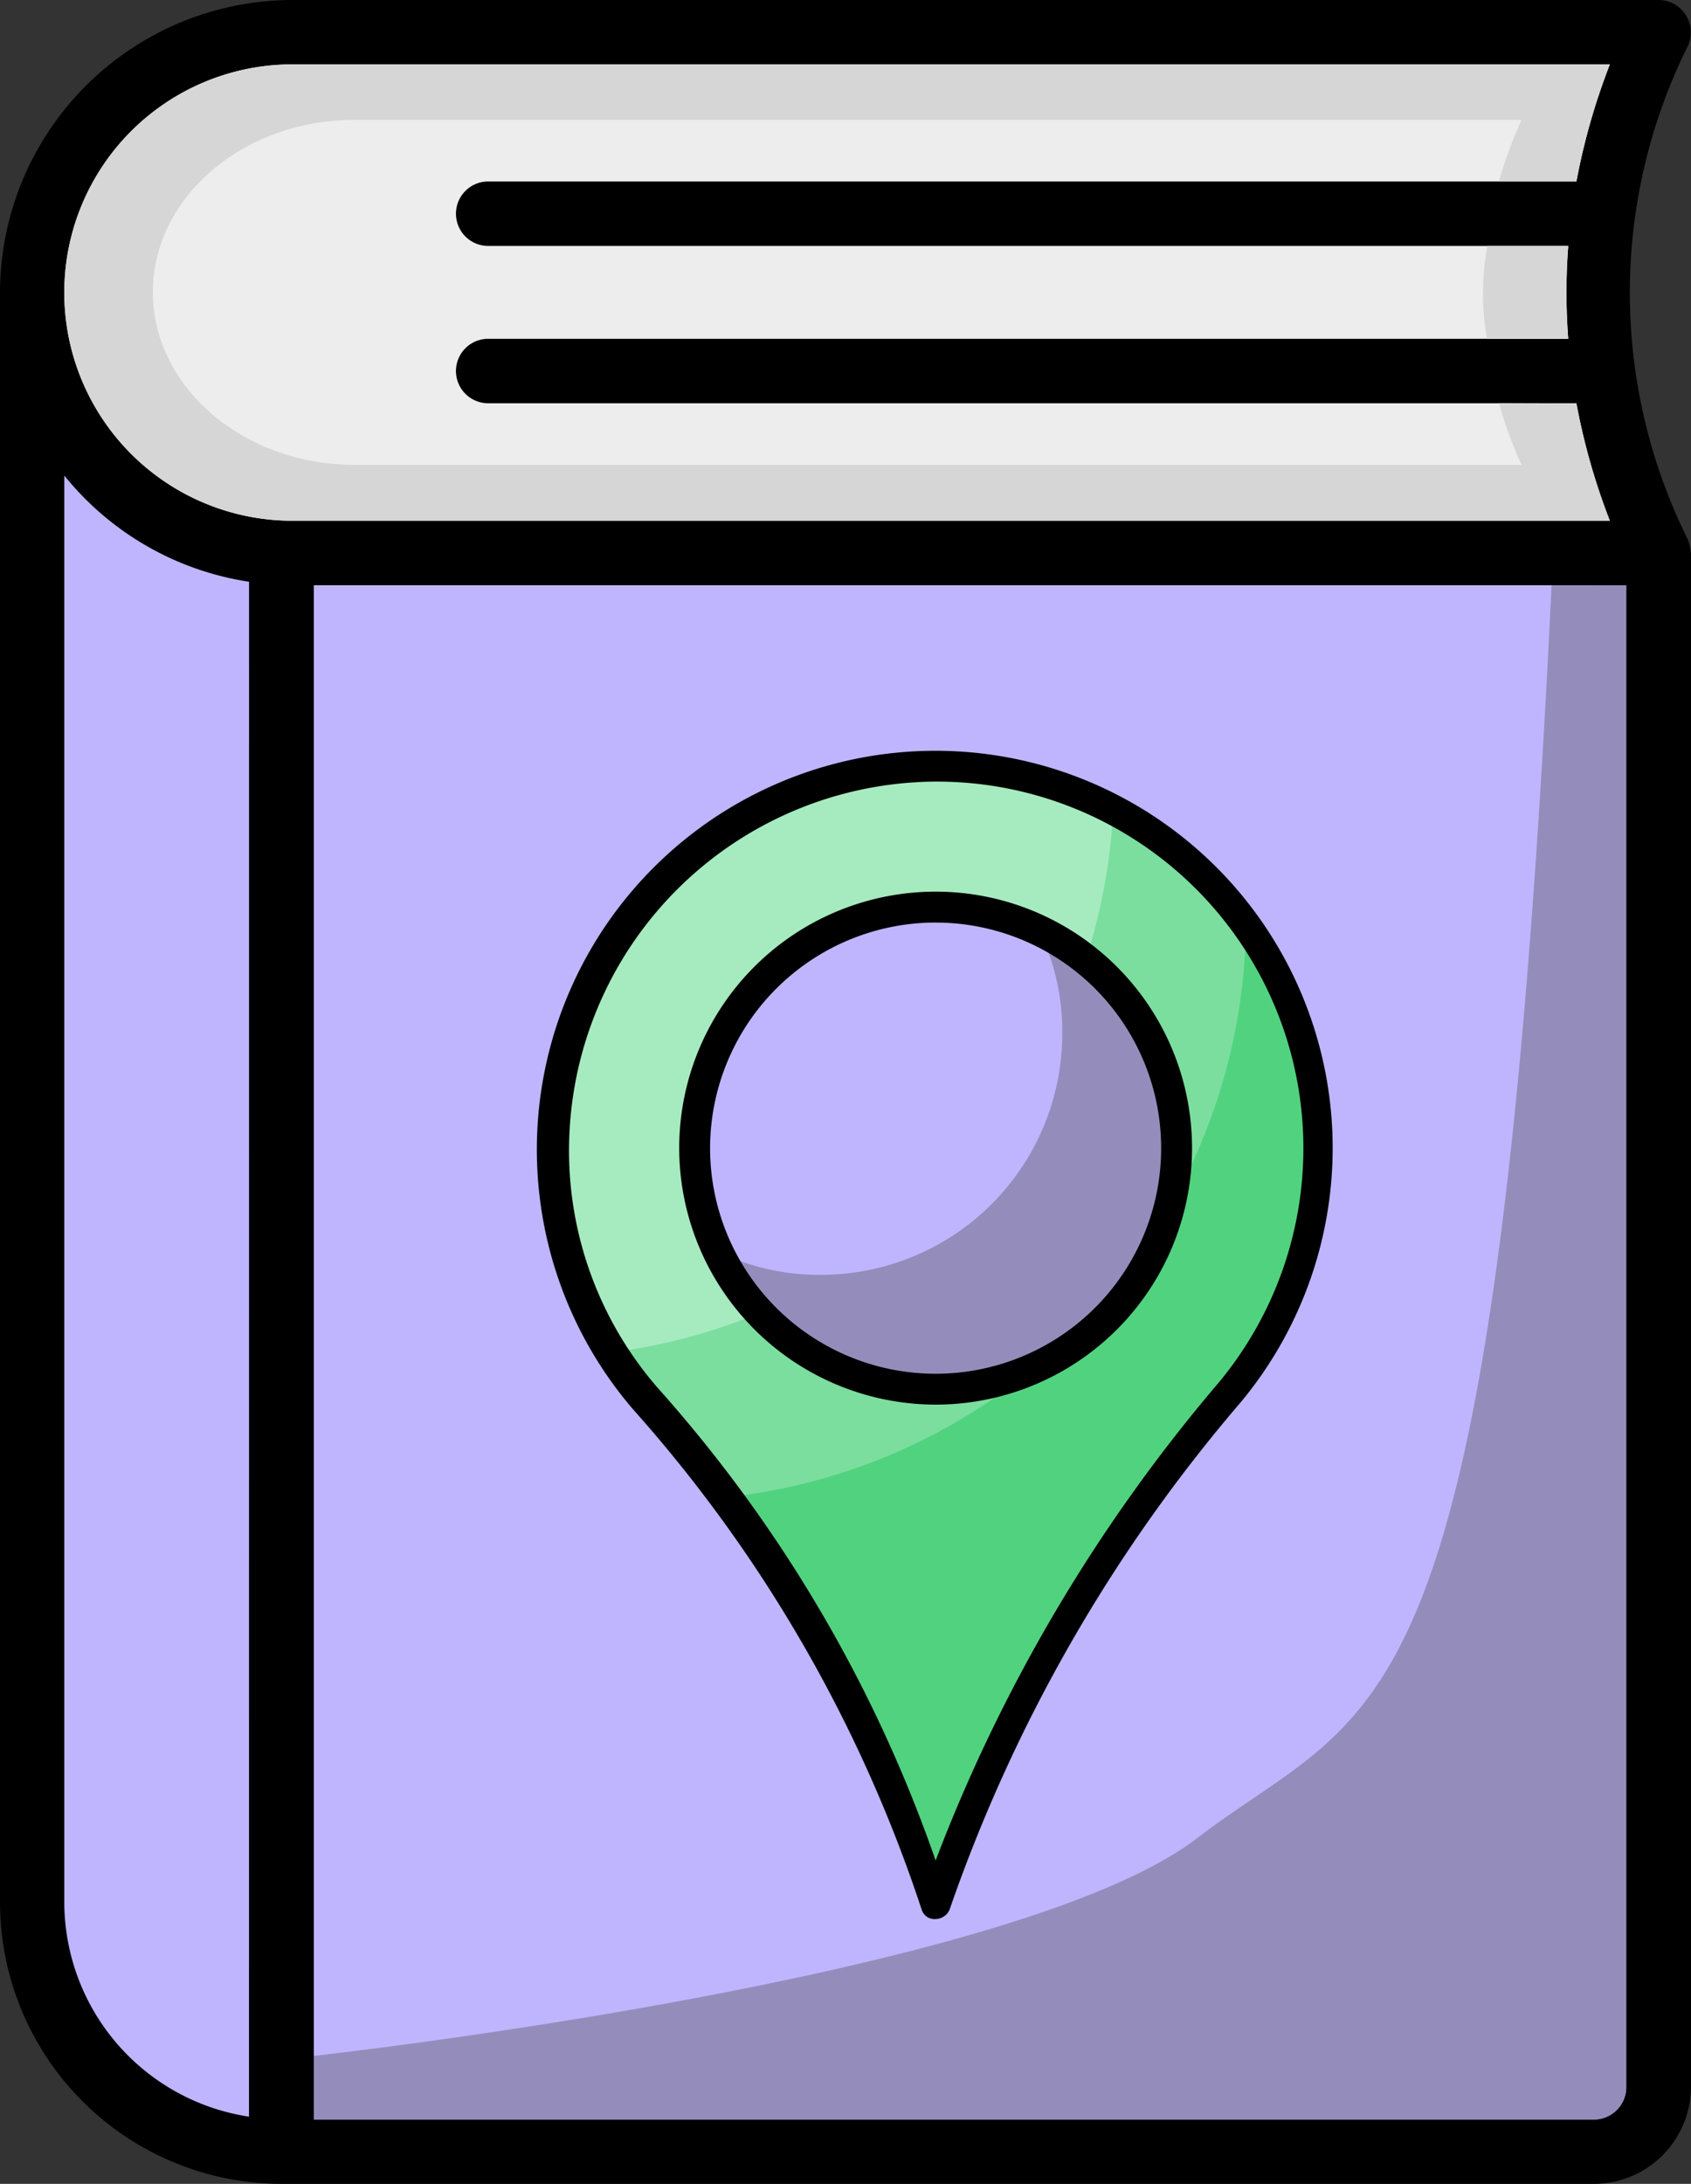
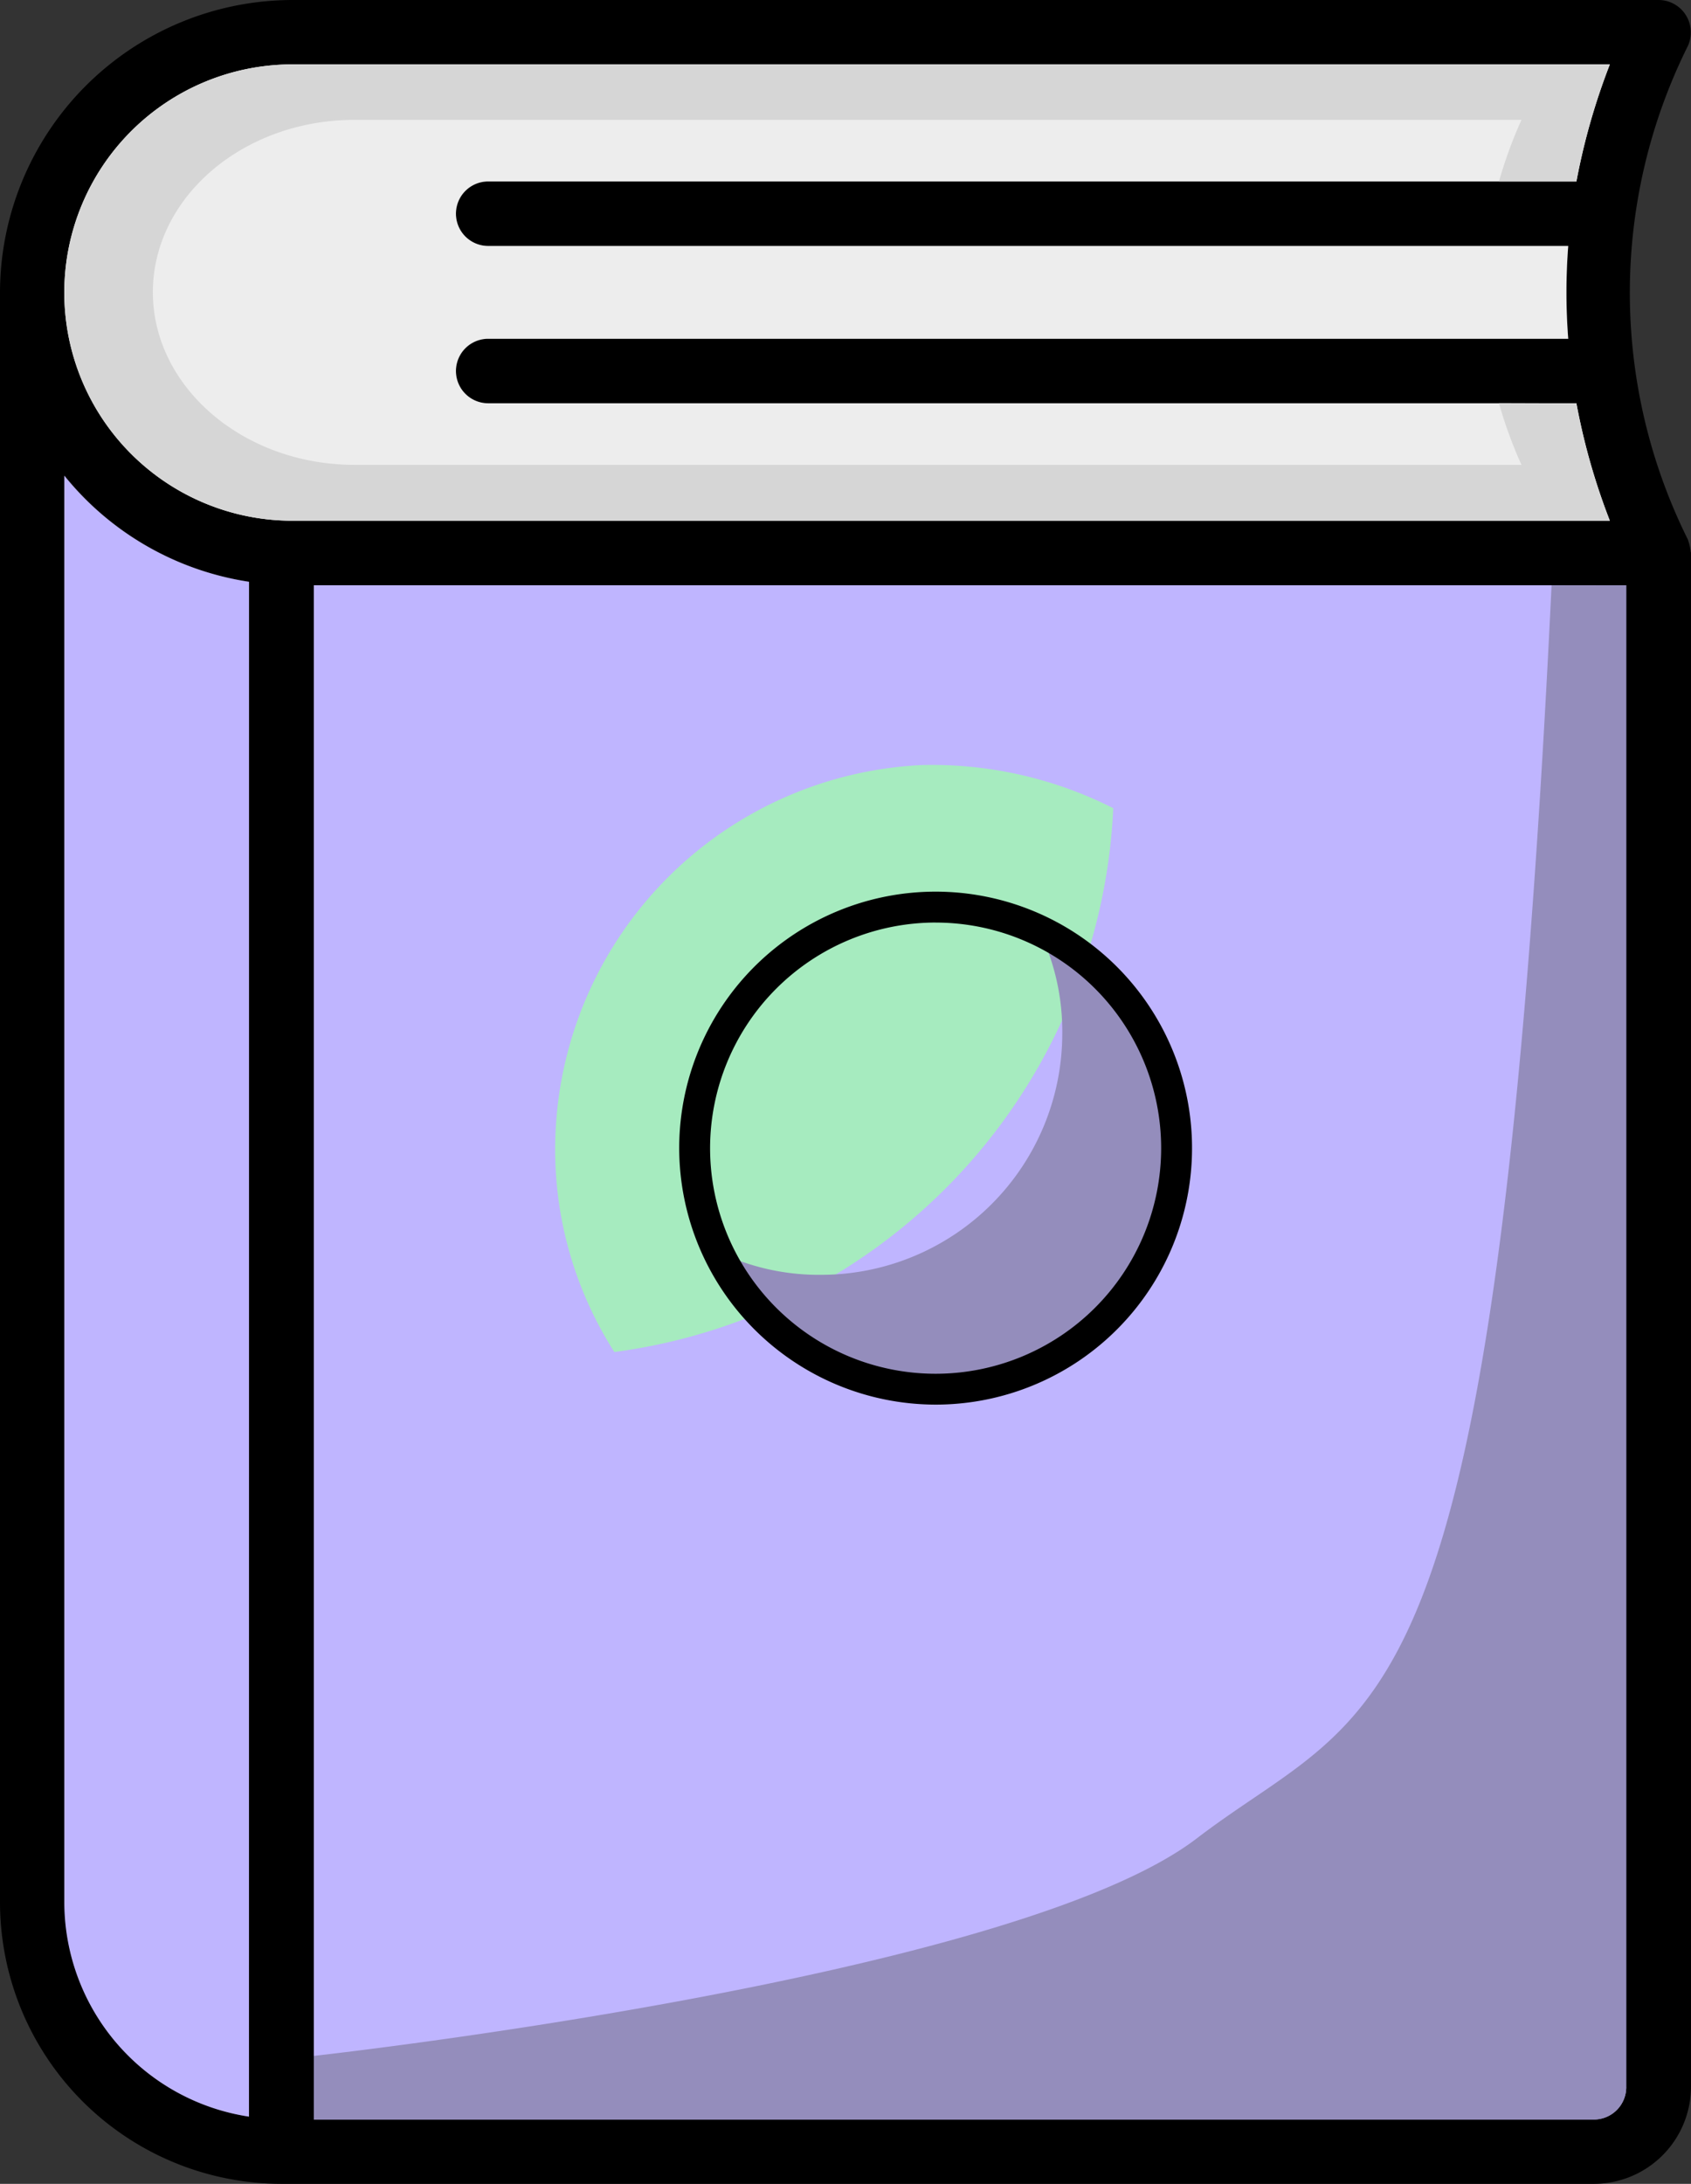
<svg xmlns="http://www.w3.org/2000/svg" width="46.704" height="60.3" viewBox="0 0 46.704 60.3">
  <rect x="0" y="0" width="46.704" height="60.3" fill="#333333" stroke="none" />
  <g id="bicon1" transform="translate(-0.001)">
    <g id="c875f558338e77da46c60ccc533f903d" transform="translate(0.001 0)">
      <path id="Path_96379" data-name="Path 96379" d="M53.91,15.226a1.32,1.32,0,0,0-.057-.264c-.009-.019-.009-.038-.019-.057V14.9a15.286,15.286,0,0,1,0-13.634.9.9,0,0,0-.057-.848A.892.892,0,0,0,53.024,0H15.29A8.09,8.09,0,0,0,7.215,8.075V52.527A7.781,7.781,0,0,0,14.988,60.3H51.243a2.686,2.686,0,0,0,2.676-2.676V15.263C53.919,15.254,53.91,15.245,53.91,15.226ZM14.093,58.444A6,6,0,0,1,9,52.527V13.134a8.118,8.118,0,0,0,5.1,2.93ZM9,8.075A6.305,6.305,0,0,1,15.29,1.781H51.677a18.108,18.108,0,0,0-.923,3.232H20.7a.89.89,0,0,0,0,1.781h29.83a16.62,16.62,0,0,0,0,2.563H20.7a.89.89,0,0,0,0,1.781H50.753a17.981,17.981,0,0,0,.923,3.241H15.29A6.307,6.307,0,0,1,9,8.075Zm43.133,49.55a.893.893,0,0,1-.886.9H15.883V16.159H52.129V57.624Z" transform="translate(-7.215 0)" />
      <path id="Path_96380" data-name="Path 96380" d="M14.2,16.87V59.25a6,6,0,0,1-5.1-5.917V13.94A8.118,8.118,0,0,0,14.2,16.87Z" transform="translate(-7.324 -0.806)" fill="#bfb5ff" />
      <path id="Path_96381" data-name="Path 96381" d="M16.415,17.15V59.511h35.36a.893.893,0,0,0,.886-.9V17.15Z" transform="translate(-7.747 -0.991)" fill="#bfb5ff" />
      <path id="Path_96382" data-name="Path 96382" d="M52.661,17.15V58.616a.893.893,0,0,1-.886.9H16.415V57.758S35.738,55.625,40.8,51.753s8.252-2.34,9.8-34.6Z" transform="translate(-7.747 -0.991)" fill="#948dbc" />
      <path id="Path_96383" data-name="Path 96383" d="M50.863,11.246a17.981,17.981,0,0,0,.923,3.241H15.4a6.3,6.3,0,0,1,0-12.6H51.786a18.108,18.108,0,0,0-.923,3.232H20.807a.89.89,0,0,0,0,1.781h29.83a16.62,16.62,0,0,0,0,2.563H20.807a.89.89,0,0,0,0,1.781H50.863Z" transform="translate(-7.324 -0.109)" fill="#ededed" />
      <path id="Path_96384" data-name="Path 96384" d="M50.863,11.246a17.981,17.981,0,0,0,.923,3.241H15.4a6.3,6.3,0,0,1,0-12.6H51.786a18.108,18.108,0,0,0-.923,3.232H48.724a12.309,12.309,0,0,1,.622-1.7H17.114c-3.072,0-5.568,2.139-5.568,4.758s2.5,4.767,5.568,4.767H49.346a11.987,11.987,0,0,1-.622-1.705Z" transform="translate(-7.324 -0.109)" fill="#d6d6d6" />
-       <path id="Path_96385" data-name="Path 96385" d="M53.041,9.773H50.8a7.081,7.081,0,0,1,.009-2.563h2.233A16.62,16.62,0,0,0,53.041,9.773Z" transform="translate(-9.728 -0.417)" fill="#d6d6d6" />
    </g>
    <g id="e93a74fb3448ed4706557745a837002a" transform="translate(14.824 20.728)">
      <g id="Group_48942" data-name="Group 48942" transform="translate(0 0)">
        <g id="Group_48943" data-name="Group 48943">
-           <path id="Path_96395" data-name="Path 96395" d="M72.145,28.324a10.589,10.589,0,0,1-2.474,6.783,44.537,44.537,0,0,0-7.594,12.756l-.512,1.365L60.754,47.1a38.981,38.981,0,0,0-7.21-11.86,10.48,10.48,0,0,1-2.56-7.38,10.586,10.586,0,0,1,21.16.469Z" transform="translate(-50.547 -17.351)" fill="#7bde9e" />
          <path id="Path_96396" data-name="Path 96396" d="M66.579,18.891A15.879,15.879,0,0,1,52.8,33.907a10.386,10.386,0,0,1-1.621-6.143A10.632,10.632,0,0,1,61.289,17.7,11.083,11.083,0,0,1,66.579,18.891Z" transform="translate(-50.655 -17.303)" fill="#a6ebbf" />
-           <path id="Path_96398" data-name="Path 96398" d="M66.855,40.21a6.655,6.655,0,1,1,6.655-6.655A6.664,6.664,0,0,1,66.855,40.21Z" transform="translate(-55.837 -22.582)" fill="#bfb5ff" />
          <g id="Group_48940" data-name="Group 48940" transform="translate(5.003 4.958)">
            <path id="Path_96399" data-name="Path 96399" d="M74.37,34.415A6.658,6.658,0,0,1,61.7,37.274a6.388,6.388,0,0,0,2.858.64,6.664,6.664,0,0,0,6.655-6.655,6.388,6.388,0,0,0-.64-2.858A6.639,6.639,0,0,1,74.37,34.415Z" transform="translate(-61.7 -28.4)" fill="#948dbc" />
          </g>
          <g id="Group_48944" data-name="Group 48944">
-             <path id="Path_96397" data-name="Path 96397" d="M78.582,33.44a10.589,10.589,0,0,1-2.474,6.783,44.536,44.536,0,0,0-7.594,12.756L68,54.344l-.811-2.133A37.51,37.51,0,0,0,62.2,43.039,16.071,16.071,0,0,0,76.193,27.127V26.7A10.64,10.64,0,0,1,78.582,33.44Z" transform="translate(-56.6 -22.467)" fill="#51d27f" />
-             <path id="Path_96401" data-name="Path 96401" d="M60.607,48.783a.373.373,0,0,0,.384.256.432.432,0,0,0,.384-.256A43.194,43.194,0,0,1,69.4,34.79a10.97,10.97,0,0,0-8.874-18,11.011,11.011,0,0,0-7.892,18.174A39.115,39.115,0,0,1,60.607,48.783Zm0-31.143a10.123,10.123,0,0,1,8.191,16.6,45.061,45.061,0,0,0-7.807,13.182,38.539,38.539,0,0,0-7.679-13.054,9.983,9.983,0,0,1-2.432-7.082A10.181,10.181,0,0,1,60.607,17.641Z" transform="translate(-49.973 -16.778)" />
            <path id="Path_96402" data-name="Path 96402" d="M66.282,40.064A7.082,7.082,0,1,0,59.2,32.982,7.092,7.092,0,0,0,66.282,40.064Zm0-13.31a6.229,6.229,0,1,1-6.229,6.229A6.236,6.236,0,0,1,66.282,26.753Z" transform="translate(-55.264 -22.008)" />
          </g>
        </g>
      </g>
    </g>
  </g>
</svg>